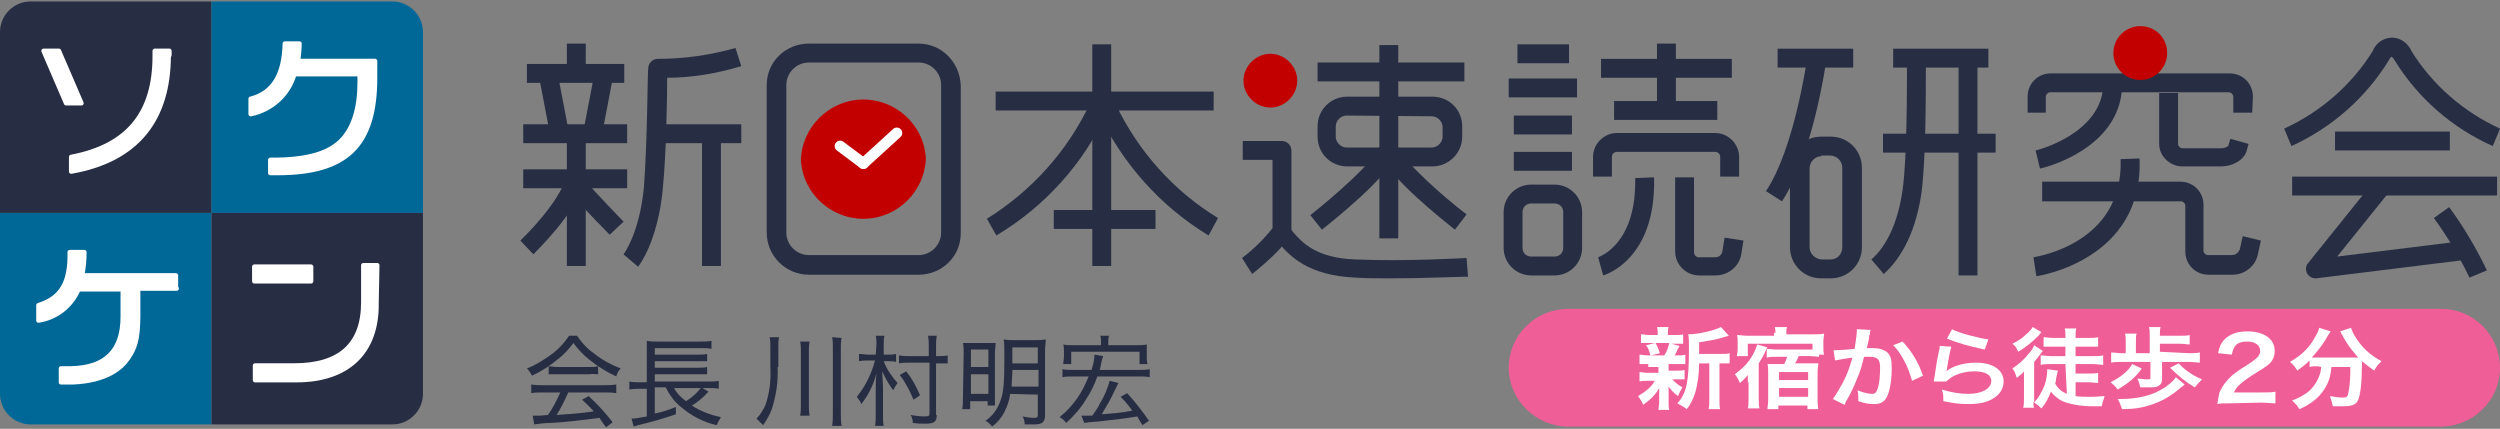
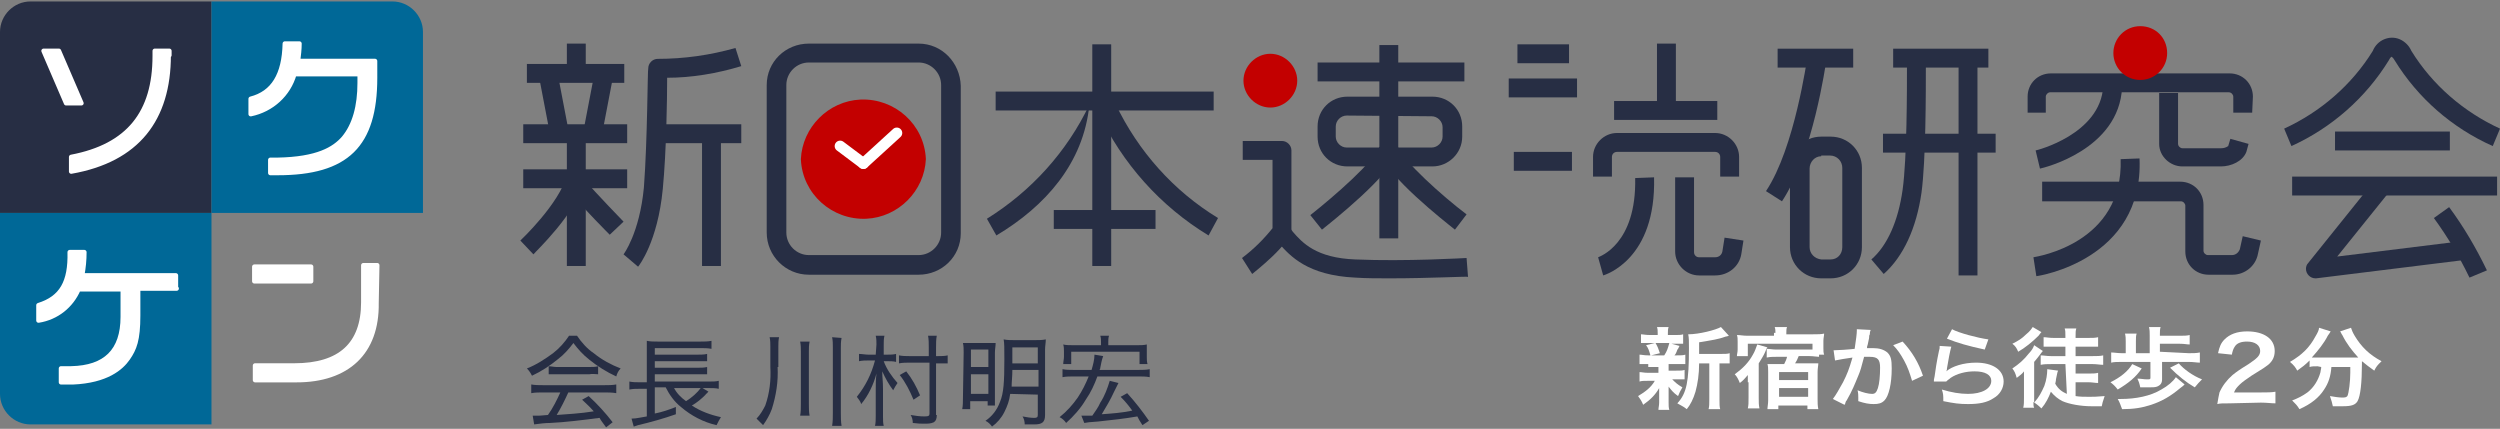
<svg xmlns="http://www.w3.org/2000/svg" xmlns:xlink="http://www.w3.org/1999/xlink" version="1.1" id="レイヤー_1" x="0px" y="0px" viewBox="0 0 344 59" style="enable-background:new 0 0 344 59;" xml:space="preserve">
  <rect x="0" y="0" width="344" height="59" fill="#808080" stroke="none" />
  <style type="text/css">
	.st0{fill:#272E44;}
	.st1{clip-path:url(#SVGID_00000039852494359230109720000013599704881148716423_);}
	.st2{fill:#006897;}
	.st3{fill:#FFFFFF;stroke:#FFFFFF;stroke-width:0.63;stroke-linecap:round;stroke-linejoin:round;}
	.st4{fill:#C30000;}
	.st5{fill:none;stroke:#FFFFFF;stroke-width:1.5;stroke-linecap:round;stroke-linejoin:round;}
	.st6{fill:#EF5E97;}
	.st7{enable-background:new    ;}
	.st8{fill:#FFFFFF;}
</style>
  <g id="txt">
    <path class="st0" d="M79.4,46.2c0.6,0.9,1.4,1.8,2.3,2.4c1.1,0.9,2.4,1.6,3.7,2.1c-0.3,0.3-0.5,0.7-0.6,1.1   c-1.3-0.6-2.6-1.4-3.7-2.3c-0.9-0.7-1.6-1.5-2.2-2.3c-0.6,0.8-1.3,1.6-2.1,2.2c-1.1,0.9-2.3,1.7-3.6,2.3c-0.2-0.4-0.4-0.7-0.7-1   c1.3-0.5,2.5-1.3,3.6-2.1c0.9-0.7,1.6-1.5,2.2-2.4L79.4,46.2z M74.7,54c-0.5,0-1.1,0-1.6,0.1v-1.2c0.5,0.1,1.1,0.1,1.6,0.1h8.5   c0.5,0,1.1,0,1.6-0.1v1.2C84.2,54,83.7,54,83.1,54h-4.9c-0.5,1.1-1,2.1-1.6,3.1c1.3-0.1,3.3-0.2,5.1-0.5c-0.7-0.8-1-1-1.6-1.6   l0.9-0.5c1.2,1.1,2.3,2.3,3.3,3.6l-0.9,0.7c-0.5-0.7-0.7-0.9-0.9-1.3c-2.3,0.3-4.7,0.6-6.8,0.7c-0.7,0-1.5,0.1-2.2,0.2l-0.2-1.2H74   c0.2,0,0.2,0,1.4-0.1c0.7-1,1.2-2,1.7-3.1H74.7z M75.5,50.4c0.4,0,0.7,0.1,1.1,0.1h4.5c0.4,0,0.8,0,1.2-0.1v1.1   c-0.4,0-0.8-0.1-1.2,0h-4.5c-0.4,0-0.7,0-1.1,0L75.5,50.4z" />
    <path class="st0" d="M92.7,53.3c0.4,0.8,1,1.4,1.7,1.9c0.8-0.5,1.5-1.1,2.1-1.9l1,0.6c-0.1,0-0.1,0.1-0.2,0.2   c-0.1,0.1-0.2,0.1-0.2,0.2c-0.6,0.6-1.2,1.1-1.9,1.5c1.2,0.8,2.6,1.3,4,1.6c-0.2,0.3-0.4,0.7-0.6,1.1c-1.8-0.4-3.5-1.3-4.9-2.5   c-0.9-0.7-1.6-1.7-2.1-2.7h-1.5v3.6c1-0.2,1.9-0.5,2.9-0.9v1c-1.7,0.6-3.5,1.1-5.2,1.5l-0.6,0.2l-0.3-1.1c0.7,0,1.4-0.2,2.1-0.3   v-3.8h-1c-0.5,0-0.9,0-1.4,0.1v-1.1c0.5,0.1,0.9,0.1,1.4,0.1h1v-4.3c0-0.5,0-0.9,0-1.4c0.5,0.1,1,0.1,1.5,0.1h5.9   c0.5,0,1,0,1.5-0.1v1.1c-0.5-0.1-1-0.1-1.5-0.1h-6.3v0.9H96c0.4,0,0.9,0,1.3-0.1v1c-0.4,0-0.9,0-1.3,0h-5.9v0.9H96   c0.4,0,0.9,0,1.3-0.1v1c-0.4,0-0.9,0-1.3,0h-5.9v1h7.5c0.5,0,0.9,0,1.3-0.1v1.1c-0.4-0.1-0.9-0.1-1.3-0.1H92.7z" />
    <path class="st0" d="M107,50.5c0.1,2-0.2,3.9-0.8,5.8c-0.3,0.8-0.7,1.5-1.2,2.2c-0.3-0.3-0.6-0.6-0.9-0.9c0.5-0.5,0.9-1.2,1.2-1.8   c0.6-1.7,0.8-3.5,0.7-5.3v-2.8c0-0.4,0-0.9-0.1-1.3h1.3c-0.1,0.4-0.1,0.9-0.1,1.3V50.5z M111.4,47c-0.1,0.5-0.1,0.9-0.1,1.4v7.2   c0,0.5,0,1.1,0.1,1.6h-1.3c0.1-0.5,0.1-1.1,0.1-1.6v-7.2c0-0.5,0-0.9-0.1-1.4L111.4,47z M115.8,46.5c-0.1,0.5-0.1,0.9-0.1,1.4v8.9   c0,0.6,0,1.2,0.1,1.8h-1.3c0.1-0.6,0.1-1.2,0.1-1.8v-9c0-0.5,0-0.9-0.1-1.4L115.8,46.5z" />
    <path class="st0" d="M120.6,47.4c0-0.4,0-0.8-0.1-1.2h1.2c-0.1,0.4-0.1,0.8-0.1,1.2v1.4h0.5c0.4,0,0.8,0,1.2-0.1v1.1   c-0.4-0.1-0.8-0.1-1.2-0.1h-0.5c0.4,1.1,1.1,2.1,1.9,3c-0.2,0.3-0.4,0.6-0.6,1c-0.6-0.8-1.1-1.7-1.5-2.6c0,0.9,0.1,1.3,0.1,2.4v3.8   c0,0.5,0,0.9,0.1,1.3h-1.2c0.1-0.4,0.1-0.9,0.1-1.3v-3.5c0-0.9,0-1.5,0.1-2.4c-0.4,1.5-1.1,3-2.1,4.2c-0.1-0.4-0.4-0.7-0.6-1   c1.2-1.5,2-3.1,2.5-5h-0.9c-0.4,0-0.8,0-1.3,0.1v-1c0.4,0,0.9,0.1,1.3,0.1h1L120.6,47.4z M128.9,57.1c0,0.5-0.1,0.8-0.4,1   c-0.4,0.2-0.9,0.2-1.3,0.2c-0.5,0-0.8,0-1.6-0.1c0-0.4-0.1-0.8-0.3-1.1c0.6,0.1,1.2,0.2,1.9,0.2c0.6,0,0.7-0.1,0.7-0.4v-7h-2.7   c-0.5,0-1,0-1.5,0.1v-1.1c0.5,0.1,1,0.1,1.4,0.1h2.7v-1.2c0-0.5,0-1.1-0.1-1.6h1.2c-0.1,0.5-0.1,1.1-0.1,1.6V49h0.3   c0.4,0,0.9,0,1.3-0.1V50c-0.4,0-0.9,0-1.3,0h-0.3V57.1z M125.7,55c-0.5-1.2-1.1-2.4-1.9-3.4l0.9-0.5c0.8,1,1.4,2.1,1.9,3.3   L125.7,55z" />
    <path class="st0" d="M132.6,48.5c0-0.4,0-0.9-0.1-1.3c0.4,0,0.8,0,1.6,0h1.7c0.6,0,0.9,0,1.2,0c0,0.4-0.1,0.9-0.1,1.3v5.9   c0,0.7,0,1,0,1.4h-1v-0.6h-2.4v1.1h-1.1c0.1-0.5,0.1-1,0.1-1.5L132.6,48.5z M133.6,50.5h2.4v-2.4h-2.4L133.6,50.5z M133.6,54.2h2.4   v-2.7h-2.4L133.6,54.2z M139,54.2c-0.1,0.9-0.4,1.7-0.8,2.5c-0.4,0.8-1,1.5-1.7,2c-0.2-0.3-0.5-0.6-0.9-0.8c0.9-0.6,1.6-1.5,2-2.6   c0.5-1.2,0.6-2.7,0.6-5.9c0-1.5,0-2.2-0.1-2.7c0.5,0.1,0.9,0.1,1.4,0.1h3c0.5,0,0.9,0,1.4-0.1c0,0.5-0.1,0.9-0.1,1.4v9   c0,1-0.4,1.3-1.5,1.3c-0.3,0-0.8,0-1.3,0c0-0.4-0.1-0.8-0.3-1.1c0.5,0.1,1.1,0.2,1.6,0.2c0.4,0,0.5-0.1,0.5-0.4v-2.8L139,54.2z    M139.3,50.9c0,1-0.1,1.6-0.1,2.3h3.7v-2.3L139.3,50.9z M142.8,47.8h-3.5V50h3.5V47.8z" />
    <path class="st0" d="M147.7,51.8c-0.5,0-1,0-1.5,0.1v-1.1c0.5,0.1,1,0.1,1.5,0.1h2.5c0.2-0.7,0.4-1.4,0.4-2.1l1.2,0.2   c-0.2,0.5-0.3,1.1-0.4,1.6c0,0.1,0,0.1-0.1,0.3h5.4c0.5,0,1,0,1.5-0.1v1.1c-0.5-0.1-1-0.1-1.5-0.1H151c-0.4,1.1-0.9,2.2-1.6,3.2   c-0.7,1.2-1.7,2.3-2.7,3.2c-0.2-0.3-0.5-0.6-0.9-0.8c1-0.8,1.8-1.7,2.5-2.7c0.6-0.9,1.1-1.9,1.5-2.9L147.7,51.8z M151.5,47.1   c0-0.3,0-0.6-0.1-0.9h1.2c-0.1,0.3-0.1,0.6-0.1,0.9v0.4h4c0.4,0,0.9,0,1.3-0.1c0,0.3,0,0.7,0,1v0.7c0,0.3,0,0.7,0.1,1h-1.1v-1.7   h-9.4v1.7h-1.1c0-0.3,0.1-0.7,0.1-1v-0.7c0-0.3,0-0.7-0.1-1c0.4,0.1,0.9,0.1,1.4,0.1h3.8L151.5,47.1z M148.8,57.2h0.7h0.8   c0.4-0.6,0.8-1.1,1.1-1.8c0.6-0.9,1-2,1.3-3l1.2,0.3c-0.2,0.4-0.4,0.8-0.6,1.2c-0.5,1.1-1.1,2.1-1.7,3.1c1.4-0.1,2.8-0.2,4.2-0.5   c-0.5-0.7-1-1.3-1.6-1.9l0.9-0.5c1.1,1.2,2.1,2.5,3,3.8l-0.9,0.6c-0.4-0.6-0.5-0.8-0.7-1.2c-1.7,0.3-3.5,0.5-5.4,0.7   c-1.3,0.1-1.4,0.1-1.9,0.2L148.8,57.2z" />
    <g>
      <defs>
        <path id="SVGID_1_" d="M4.2,0.2H54c2.3,0,4.2,1.9,4.2,4.2v49.8c0,2.3-1.9,4.2-4.2,4.2c0,0,0,0,0,0H4.2c-2.3,0-4.2-1.9-4.2-4.2     c0,0,0,0,0,0V4.4C0,2.1,1.9,0.2,4.2,0.2C4.2,0.2,4.2,0.2,4.2,0.2z" />
      </defs>
      <clipPath id="SVGID_00000096043285498669273520000014467003224907238057_">
        <use xlink:href="#SVGID_1_" style="overflow:visible;" />
      </clipPath>
      <g style="clip-path:url(#SVGID_00000096043285498669273520000014467003224907238057_);">
        <rect x="0" y="0.2" class="st0" width="29.1" height="29.1" />
        <rect x="29.1" y="0.2" class="st2" width="29.1" height="29.1" />
        <rect y="29.3" class="st2" width="29.1" height="29.1" />
-         <rect x="29.1" y="29.3" class="st0" width="29.1" height="29.1" />
      </g>
    </g>
    <path class="st3" d="M11.2,14.2H9.1L6,7h2.1L11.2,14.2z M23.2,7.6c0,8.8-4.3,14.4-13.4,16v-2c7.9-1.5,11.5-6.1,11.5-13.9V7h2V7.6z" />
    <path class="st3" d="M24.3,39.7H19v3.7c0,3.4-0.5,4.6-1.4,5.9s-2.9,3.1-7.6,3.3H8.4v-1.9h1.4c4.7-0.1,7.1-2.4,7.1-7.1v-3.8h-6.1   c-1,2.3-3,3.9-5.5,4.3v-2.1c3.2-1,4.4-3.2,4.3-7.3h2c0,1.1-0.1,2.1-0.3,3.2h12.9V39.7z" />
    <path class="st3" d="M51.6,10.7c0,9.3-3.9,13.1-13.4,13.1h-1V22h1c5.5-0.1,7.8-1.5,9.1-3c1.5-1.8,2.2-4.4,2.2-7.6v-1.2h-9   c-0.8,2.8-3.1,4.9-6,5.5v-2.1c3.1-0.8,4.6-3.3,4.7-7.6h2c0,0.8-0.1,1.6-0.2,2.4h10.6L51.6,10.7z" />
    <path class="st3" d="M42.8,36.7v2H35v-2H42.8z M51.8,41.7c0.1,6.8-4,10.6-11,10.6h-5.7v-2h5.4c6.3,0,9.5-2.9,9.5-8.7v-5.1h1.9   L51.8,41.7z" />
-     <rect x="220.3" y="8.1" class="st0" width="18" height="2.6" />
    <rect x="222.1" y="13.9" class="st0" width="14.2" height="2.6" />
    <path class="st0" d="M251.9,38.3h-1.3c-2.4,0-4.3-1.9-4.3-4.3V23.1c0-2.4,1.9-4.3,4.3-4.3h1.3c2.4,0,4.3,1.9,4.3,4.3V34   C256.2,36.4,254.3,38.3,251.9,38.3z M250.6,21.5c-0.9,0-1.6,0.8-1.6,1.7V34c0,0.9,0.7,1.6,1.6,1.7h1.3c0.9,0,1.6-0.7,1.6-1.7V23.1   c0-0.9-0.7-1.7-1.7-1.7l0,0H250.6z" />
    <rect x="244.6" y="6.7" class="st0" width="10.4" height="2.6" />
    <rect x="260.5" y="6.7" class="st0" width="13.1" height="2.6" />
    <rect x="259.1" y="18.4" class="st0" width="15.5" height="2.6" />
    <path class="st0" d="M245.2,27.7l-2.2-1.4c4-6,5.6-18.2,5.7-18.3l2.6,0.4C251.2,8.8,249.5,21.2,245.2,27.7z" />
    <path class="st0" d="M259.2,37.7l-1.7-2c2.2-1.9,3.7-5.3,4.3-9.6s0.6-13.4,0.6-17.8h2.6c0,4.8,0,13.7-0.6,18.2   C263.7,31.4,261.9,35.3,259.2,37.7z" />
    <rect x="269.5" y="8.1" class="st0" width="2.6" height="29.8" />
    <path class="st0" d="M126.4,37.8h-15.1c-3.2,0-5.8-2.6-5.8-5.8V11.7c0-3.2,2.6-5.7,5.8-5.7h15.1c3.2,0,5.7,2.6,5.8,5.8v20.3   C132.2,35.3,129.6,37.8,126.4,37.8z M111.3,8.6c-1.7,0-3.1,1.4-3.1,3.1v20.3c0,1.7,1.4,3.1,3.1,3.1h15.1c1.7,0,3.1-1.4,3.1-3.1v0   V11.7c0-1.7-1.4-3.1-3.1-3.1H111.3z" />
    <rect x="137" y="12.6" class="st0" width="30" height="2.6" />
    <rect x="145" y="28.9" class="st0" width="14" height="2.6" />
    <rect x="150.3" y="6.1" class="st0" width="2.6" height="30.5" />
    <path class="st0" d="M220.6,37.9l-0.7-2.5c0.2-0.1,5.3-1.8,5.1-10.9l2.6-0.1C227.9,35.7,220.9,37.8,220.6,37.9z" />
    <path class="st0" d="M280.7,23.2l-0.6-2.5c0.1,0,8.9-2.2,9.3-8.8L292,12C291.6,20.6,281.2,23.1,280.7,23.2z" />
    <path class="st0" d="M280.2,38l-0.4-2.6c0.5-0.1,12.4-1.9,12-13.5l2.6-0.1C295,35.8,280.4,38,280.2,38z" />
    <path class="st0" d="M166.3,32.4c-6.6-4-11.9-9.9-15.2-17l2.4-1.1c3.1,6.5,8,12,14.1,15.7L166.3,32.4z" />
-     <path class="st0" d="M137.1,32.4l-1.3-2.3c6.1-3.8,11-9.2,14.1-15.7l2.4,1.1C149.1,22.5,143.8,28.4,137.1,32.4z" />
+     <path class="st0" d="M137.1,32.4l-1.3-2.3c6.1-3.8,11-9.2,14.1-15.7C149.1,22.5,143.8,28.4,137.1,32.4z" />
    <rect x="207.6" y="10.8" class="st0" width="9.4" height="2.6" />
-     <rect x="208.3" y="15.9" class="st0" width="8" height="2.6" />
    <rect x="208.8" y="6.1" class="st0" width="7.1" height="2.6" />
    <rect x="208.3" y="20.9" class="st0" width="8" height="2.6" />
-     <path class="st0" d="M213.9,37.9h-3.2c-2.1,0-3.8-1.7-3.8-3.8v-4.9c0-2.1,1.7-3.8,3.8-3.8h3.2c2.1,0,3.8,1.7,3.8,3.8v4.9   C217.7,36.2,216,37.9,213.9,37.9z M210.7,28c-0.7,0-1.2,0.5-1.2,1.2v0v4.9c0,0.7,0.5,1.2,1.2,1.2l0,0h3.2c0.7,0,1.2-0.5,1.2-1.2   l0,0v-4.9c0-0.7-0.5-1.2-1.2-1.2l0,0H210.7z" />
    <path class="st0" d="M239.3,24.3h-2.6v-2.7c0-0.4-0.3-0.7-0.7-0.7h-13.5c-0.4,0-0.7,0.3-0.7,0.7v2.7h-2.6v-2.7   c0-1.8,1.5-3.3,3.3-3.3l0,0H236c1.8,0,3.3,1.5,3.3,3.3v0V24.3z" />
    <rect x="228" y="6" class="st0" width="2.6" height="9.1" />
    <path class="st0" d="M307.2,37.8h-3.3c-1.8,0-3.2-1.4-3.2-3.2c0,0,0,0,0,0v-6.3c0-0.3-0.3-0.6-0.6-0.6h-19.1V25H300   c1.8,0,3.2,1.4,3.2,3.2l0,0v6.3c0,0.3,0.3,0.6,0.6,0.6h3.3c0.5,0,0.9-0.3,1.1-0.8l0.4-1.8l2.5,0.6l-0.4,1.8   C310.4,36.6,308.9,37.8,307.2,37.8z" />
    <path class="st0" d="M305.6,22.9h-5.3c-1.7,0-3.2-1.4-3.2-3.1c0,0,0,0,0,0v-7h2.6v7c0,0.3,0.3,0.6,0.6,0.6h5.3c0.4,0,0.7-0.1,1-0.3   l0.3-1l2.5,0.7l-0.3,1.1C308.6,22.2,307,22.9,305.6,22.9z" />
    <path class="st0" d="M309.9,15.5h-2.6v-2.2c0-0.3-0.3-0.6-0.6-0.6h-24.6c-0.3,0-0.6,0.3-0.6,0.6v2.2H279v-2.2   c0-1.8,1.4-3.2,3.2-3.2l0,0h24.6c1.8,0,3.2,1.4,3.2,3.2c0,0,0,0,0,0L309.9,15.5z" />
    <path class="st0" d="M236,37.9h-2.2c-1.8,0-3.3-1.5-3.3-3.3c0,0,0,0,0,0V24.4h2.6v10.3c0,0.4,0.3,0.7,0.7,0.7h2.2   c0.5,0,0.9-0.3,1-0.8l0.3-1.9l2.6,0.4l-0.3,1.9C239.3,36.7,237.8,37.9,236,37.9z" />
    <path class="st0" d="M315.3,20.1l-1-2.4c5-2.3,9.3-6,12.2-10.7c0.6-1.5,2.3-2.2,3.7-1.6c0.7,0.3,1.3,0.9,1.6,1.6   c2.9,4.7,7.2,8.4,12.2,10.7l-1,2.4c-5.6-2.5-10.3-6.6-13.5-11.8c-0.1-0.2-0.2-0.3-0.4-0.5c-0.2,0.1-0.3,0.3-0.4,0.5   C325.5,13.5,320.8,17.6,315.3,20.1z" />
    <rect x="321.3" y="18.1" class="st0" width="15.8" height="2.6" />
    <rect x="315.4" y="24.3" class="st0" width="28.2" height="2.6" />
    <path class="st0" d="M318.6,38.3c-0.7,0-1.3-0.6-1.3-1.3c0-0.3,0.1-0.6,0.3-0.8l9-11.2l2,1.6l-7,8.7l17-2.1l0.3,2.6l-20.2,2.5   L318.6,38.3z" />
    <path class="st0" d="M339.8,38.2c-1.4-2.9-3-5.6-4.9-8.2l2.1-1.5c2,2.7,3.7,5.6,5.2,8.7L339.8,38.2z" />
    <rect x="78" y="6" class="st0" width="2.6" height="4" />
    <rect x="78" y="18.8" class="st0" width="2.6" height="17.8" />
    <rect x="72.5" y="8.8" class="st0" width="13.4" height="2.6" />
    <rect x="72" y="17.1" class="st0" width="14.3" height="2.6" />
    <rect x="72" y="23.3" class="st0" width="14.3" height="2.6" />
    <path class="st0" d="M73.4,35l-1.8-1.9c0.1-0.1,5.4-5.1,6.4-9l2.5,0.7C79.3,29.4,73.6,34.7,73.4,35z" />
    <path class="st0" d="M83.9,32.3c0,0-3.6-3.6-5.8-6.2l2-1.7c2.2,2.5,5.7,6.1,5.7,6.1L83.9,32.3z" />
    <path class="st0" d="M87.8,36.7l-2-1.7c0,0,2.2-2.9,2.8-9.2c0.5-6.6,0.5-16.3,0.6-16.4c0-0.7,0.6-1.3,1.3-1.3c0,0,0,0,0,0l0,0   c3.6,0,7.2-0.5,10.7-1.5l0.8,2.5c-3.3,1-6.8,1.6-10.2,1.6c0,2.9-0.1,10.1-0.6,15.3C90.5,33.3,87.9,36.6,87.8,36.7z" />
    <rect x="91.3" y="17.1" class="st0" width="10.7" height="2.6" />
    <rect x="96.6" y="18.6" class="st0" width="2.6" height="18" />
    <rect x="74.9" y="10.1" transform="matrix(0.982 -0.188 0.188 0.982 -1.309 14.576)" class="st0" width="2.6" height="8.2" />
    <rect x="78.2" y="12.9" transform="matrix(0.188 -0.982 0.982 0.188 52.913 92.369)" class="st0" width="8.2" height="2.6" />
    <rect x="181.3" y="8.6" class="st0" width="20.2" height="2.6" />
    <rect x="189.8" y="6.2" class="st0" width="2.6" height="26.6" />
    <path class="st0" d="M197.1,22.9h-11.7c-2.3,0-4.1-1.8-4.1-4.1v-1.4c0-2.3,1.8-4.1,4.1-4.1h11.7c2.3,0,4.1,1.8,4.1,4.1v1.4   C201.2,21.1,199.3,22.9,197.1,22.9z M185.3,15.9c-0.8,0-1.5,0.7-1.5,1.5v1.4c0,0.8,0.7,1.5,1.5,1.5h11.7c0.8,0,1.5-0.7,1.5-1.5   v-1.3c0-0.8-0.7-1.5-1.5-1.5L185.3,15.9z" />
    <path class="st0" d="M181.9,31.6l-1.6-2c3.3-2.6,8.8-7.4,9.5-9.4l2.5,0.8C191.1,24.3,183.4,30.4,181.9,31.6z" />
    <path class="st0" d="M200.2,31.6c-1.5-1.2-9.3-7.3-10.4-10.7l2.5-0.8c0.7,2,6.2,6.9,9.5,9.4L200.2,31.6z" />
    <path class="st0" d="M172.3,37.7l-1.4-2.2c1.6-1.2,3-2.6,4.2-4.1V22H171v-2.6h5.4c0.7,0,1.3,0.6,1.3,1.3v0v10.9   C177.7,33.5,172.4,37.6,172.3,37.7z" />
    <path class="st0" d="M191.2,38.3c-1.6,0-3.2,0-4.7-0.1c-6.6-0.3-9-3-10.5-4.7l-0.6-0.6l1.8-1.8c0.2,0.2,0.5,0.5,0.7,0.8   c1.3,1.5,3.2,3.6,8.6,3.8c6.9,0.3,15.2-0.2,15.3-0.2l0.2,2.6C202,38,196.8,38.3,191.2,38.3z" />
    <path class="st4" d="M171.1,11.1c0,2,1.7,3.7,3.7,3.7s3.7-1.7,3.7-3.7c0-2-1.7-3.7-3.7-3.7C172.8,7.4,171.1,9.1,171.1,11.1   C171.1,11.1,171.1,11.1,171.1,11.1z" />
    <path class="st4" d="M290.8,7.3c0,2,1.6,3.7,3.7,3.7c2,0,3.7-1.6,3.7-3.7s-1.6-3.7-3.7-3.7c0,0,0,0,0,0   C292.4,3.6,290.8,5.3,290.8,7.3z" />
    <path class="st4" d="M110.2,21.9c0.2,4.8,4.3,8.4,9,8.2c4.4-0.2,8-3.8,8.2-8.2c-0.2-4.8-4.3-8.4-9-8.2   C114,13.9,110.4,17.5,110.2,21.9z" />
    <line class="st5" x1="118.8" y1="22.5" x2="115.6" y2="20.1" />
    <line class="st5" x1="118.8" y1="22.5" x2="123.4" y2="18.3" />
  </g>
  <g>
    <g>
-       <path class="st6" d="M344,50.6c0,4.5-3.7,8.1-8.2,8.1H215.8c-4.5,0-8.2-3.7-8.2-8.1c0-4.5,3.7-8.1,8.2-8.1h119.9    C340.3,42.4,344,46.1,344,50.6z" />
-     </g>
+       </g>
    <g>
      <g class="st7">
        <path class="st8" d="M226.8,50.1c-0.6,0-0.9,0-1.2,0v-1.3c0.3,0,0.6,0.1,1.2,0.1h0.3c-0.2-0.7-0.3-1-0.6-1.4l1.2-0.3h-0.6     c-0.6,0-0.9,0-1.3,0V46c0.3,0,0.6,0.1,1.3,0.1h1v-0.2c0-0.4,0-0.6-0.1-0.9h1.6c-0.1,0.3-0.1,0.5-0.1,0.9v0.2h0.9     c0.6,0,0.9,0,1.2-0.1v1.3c-0.4,0-0.7,0-1.3,0H230l1.1,0.3c-0.1,0.2-0.1,0.2-0.2,0.4c-0.1,0.1-0.1,0.1-0.2,0.4     c-0.1,0.2-0.1,0.3-0.3,0.5h0.3c0.6,0,0.9,0,1.2-0.1v1.3c-0.4,0-0.7,0-1.2,0h-1.1V51h1c0.6,0,0.9,0,1.2-0.1v1.3     c-0.3,0-0.7,0-1.2,0h-0.5c0.4,0.4,0.7,0.7,1.4,1.1c-0.3,0.5-0.4,0.7-0.6,1.2c-0.7-0.5-0.9-0.8-1.3-1.3c0,0.2,0,0.2,0,0.5     c0,0,0,0.4,0,0.5v1.2c0,0.4,0,0.7,0.1,1h-1.5c0-0.3,0.1-0.6,0.1-1v-1.2c0-0.2,0-0.5,0-0.8c-0.5,0.9-1.2,1.6-2.2,2.3     c-0.2-0.5-0.4-0.8-0.7-1.2c1-0.6,1.8-1.2,2.3-2.1h-0.9c-0.6,0-0.9,0-1.2,0.1v-1.3c0.3,0,0.6,0.1,1.2,0.1h1.4v-0.6     c0-0.2,0-0.2,0-0.2H226.8z M227.8,47.2c0.3,0.5,0.4,0.8,0.6,1.4l-1.2,0.3h1.8c0.4-0.6,0.5-1,0.7-1.7L227.8,47.2L227.8,47.2z      M236.8,48.7c0.6,0,0.9,0,1.2-0.1V50c-0.3,0-0.5,0-1.1,0h-0.3v4.9c0,0.7,0,1.1,0.1,1.4h-1.6c0.1-0.4,0.1-0.7,0.1-1.4V50h-1.4     c0,1.5-0.2,2.8-0.5,3.9c-0.3,1-0.7,1.8-1.2,2.4c-0.5-0.4-0.8-0.5-1.3-0.8c1.3-1.4,1.6-3,1.6-7.6c0-1,0-1.4-0.1-1.9     c1.5,0,3.8-0.6,4.5-1l1.1,1.2c-0.1,0-0.2,0.1-0.4,0.1c-1.1,0.4-1.9,0.5-3.7,0.8v1.6C233.7,48.7,236.8,48.7,236.8,48.7z" />
        <path class="st8" d="M240.5,52.6c0,0,0-0.2,0-0.4c0-0.2,0-0.2,0-0.6c-0.5,0.6-0.7,0.8-1.1,1.1c-0.2-0.5-0.4-0.9-0.7-1.2     c1.1-0.8,1.9-1.6,2.5-2.7c0.3-0.5,0.4-0.9,0.6-1.4l1.4,0.4c-0.1,0.1-0.2,0.3-0.3,0.6c-0.2,0.5-0.6,1.1-0.9,1.6v4.7     c0,0.7,0,1,0.1,1.5h-1.6c0.1-0.5,0.1-0.7,0.1-1.5l0-1.6V52.6z M244.3,45.8c0-0.3,0-0.5-0.1-0.8h1.7c-0.1,0.2-0.1,0.5-0.1,0.8V46     h3.7c0.7,0,1.1,0,1.5-0.1c0,0.3-0.1,0.6-0.1,1v1c0,0.4,0,0.6,0.1,0.9h-0.7v0.3c-0.3,0-0.8-0.1-1.3-0.1h-1.5     c-0.2,0.5-0.3,0.7-0.5,1h1.8c0.6,0,1,0,1.4,0c0,0.3-0.1,0.7-0.1,1.2v3.7c0,0.5,0,0.9,0.1,1.4h-1.5v-0.5h-4v0.5h-1.5     c0-0.3,0.1-0.7,0.1-1.2v-3.9c0-0.5,0-0.8-0.1-1.1c0.4,0,0.7,0,1.3,0h1c0.2-0.4,0.3-0.6,0.4-1h-1.5c-0.5,0-0.8,0-1.3,0.1V48     c0.4,0,0.8,0.1,1.3,0.1h4.4c0.2,0,0.4,0,0.6,0v-0.8h-8.9v1.7h-1.5c0-0.3,0.1-0.5,0.1-0.9v-1.1c0-0.4,0-0.6-0.1-0.9     c0.5,0,0.8,0.1,1.5,0.1h3.6V45.8L244.3,45.8z M244.8,52.3h4v-1.1h-4V52.3z M244.8,54.6h4v-1.2h-4V54.6z" />
        <path class="st8" d="M257.4,45.4c0,0.1-0.1,0.2-0.1,0.4c0,0.2,0,0.2-0.1,0.4c0,0.3,0,0.3-0.2,1.2c-0.1,0.3-0.1,0.3-0.1,0.5     c0.4,0,0.6,0,0.8,0c0.9,0,1.5,0.2,2,0.6c0.5,0.5,0.6,1,0.6,2.2c0,2.1-0.4,3.8-1,4.4c-0.4,0.4-0.8,0.5-1.5,0.5     c-0.6,0-1.2-0.1-2.1-0.4c0-0.2,0-0.4,0-0.5c0-0.3,0-0.6-0.1-1c0.7,0.3,1.5,0.5,2,0.5c0.4,0,0.6-0.2,0.8-0.8     c0.2-0.6,0.3-1.7,0.3-2.8c0-1.1-0.3-1.5-1.4-1.5c-0.3,0-0.5,0-0.8,0c-0.4,1.5-0.5,1.9-0.8,2.6c-0.5,1.2-0.8,2-1.6,3.4     c-0.1,0.1-0.1,0.1-0.2,0.4c0,0.1,0,0.1-0.1,0.2l-1.6-0.8c0.4-0.5,0.9-1.4,1.4-2.3c0.6-1.2,0.8-1.7,1.3-3.4     c-0.7,0.1-2,0.3-2.4,0.4l-0.2-1.4c0.5,0,2.1-0.1,2.9-0.2c0.2-1.3,0.3-2.1,0.3-2.5c0,0,0-0.1,0-0.2L257.4,45.4z M261.8,47     c1.3,1.4,2.2,2.9,2.8,4.7l-1.5,0.7c-0.3-1-0.6-1.9-1.1-2.8c-0.5-0.9-0.9-1.5-1.5-2.1L261.8,47z" />
        <path class="st8" d="M268.5,47.7c-0.2,0.7-0.4,1.8-0.6,3c0,0.2,0,0.2-0.1,0.4l0,0c0.8-0.7,2.4-1.2,4.1-1.2c2.3,0,3.8,1,3.8,2.6     c0,0.9-0.5,1.8-1.4,2.3c-0.9,0.6-2,0.8-3.5,0.8c-1.2,0-1.9-0.1-3.4-0.4c0-0.8,0-1-0.2-1.6c1.3,0.4,2.5,0.6,3.6,0.6     c1.9,0,3.2-0.7,3.2-1.8c0-0.8-0.8-1.3-2.3-1.3c-1.2,0-2.4,0.3-3.3,0.9c-0.2,0.2-0.3,0.2-0.6,0.5l-1.7,0c0-0.2,0-0.3,0.1-0.7     c0.1-0.8,0.3-2.1,0.6-3.5c0.1-0.3,0.1-0.4,0.1-0.7L268.5,47.7z M268.6,45.3c0.9,0.5,3.5,1.2,5,1.4l-0.5,1.4     c-2.3-0.5-3.7-0.9-5.2-1.5L268.6,45.3z" />
        <path class="st8" d="M284.2,50.1h-2c-0.5,0-0.9,0-1.4,0.1v-1.3c0.4,0,0.8,0.1,1.4,0.1h2v-1.3h-1.6c-0.5,0-1,0-1.4,0v-1.3     c0.4,0,0.7,0.1,1.4,0.1h1.6v-0.2c0-0.6,0-0.8-0.1-1.1h1.6c-0.1,0.3-0.1,0.5-0.1,1.1v0.2h1.7c0.6,0,1,0,1.4-0.1v1.3     c-0.4,0-0.8,0-1.3,0h-1.8v1.3h2.4c0.5,0,1,0,1.4-0.1v1.3c-0.4,0-0.9-0.1-1.4-0.1h-2.4v1.3h1.8c0.6,0,0.9,0,1.3-0.1v1.4     c-0.4,0-0.8-0.1-1.3-0.1h-1.8v1.9c0.6,0.1,1.2,0.1,1.9,0.1c0.5,0,1,0,2.1-0.1c-0.3,0.9-0.3,0.9-0.4,1.4c-1,0-1,0-1.4,0     c-1.5,0-3.1-0.3-4-0.7c-0.6-0.3-1.1-0.7-1.6-1.3c-0.3,0.8-0.7,1.6-1.3,2.3c-0.5-0.5-0.7-0.6-1.1-0.9c0,0.4,0,0.6,0.1,0.8h-1.5     c0.1-0.4,0.1-0.8,0.1-1.4v-2.1c0-0.5,0-0.7,0-1.5c-0.3,0.4-0.5,0.5-1,0.9c-0.2-0.7-0.3-0.9-0.6-1.3c0.9-0.6,1.6-1.2,2.3-2.1     c0.4-0.4,0.6-0.8,0.7-1.1l1.2,0.8c-0.1,0.1-0.1,0.1-0.4,0.5c-0.2,0.3-0.4,0.5-0.8,1V55c0,0.2,0,0.3,0,0.4c0.7-0.8,1-1.4,1.4-2.3     c0.3-0.8,0.4-1.7,0.4-2.2c0,0,0-0.1,0-0.1l1.5,0.2c-0.1,0.2-0.1,0.2-0.3,1.2c0,0.1,0,0.2-0.1,0.6c0.4,0.7,0.9,1.1,1.6,1.4     L284.2,50.1L284.2,50.1z M280.9,45.7c-0.1,0.1-0.1,0.1-0.4,0.5c-0.8,0.8-1.9,1.7-2.8,2.2c-0.2-0.5-0.4-0.8-0.8-1.1     c0.8-0.4,1.3-0.7,1.9-1.3c0.5-0.4,0.7-0.7,0.9-1L280.9,45.7z" />
        <path class="st8" d="M294.7,50.7c-0.8,1.2-1.8,2-3.3,2.9c-0.3-0.4-0.6-0.7-1-1c1.4-0.7,2.4-1.5,3-2.5L294.7,50.7z M301.2,48.6     c0.6,0,1,0,1.5-0.1v1.4c-0.4,0-0.9-0.1-1.5-0.1h-3.7v2.4c0,0.5-0.2,0.8-0.7,1c-0.3,0.1-0.6,0.1-1.2,0.1c-0.2,0-0.8,0-1.1,0     c-0.1-0.5-0.2-0.8-0.4-1.2c0.5,0,0.9,0.1,1.3,0.1c0.4,0,0.5,0,0.5-0.2v-2.2h-3.9c-0.6,0-1.1,0-1.5,0.1v-1.4     c0.4,0,0.9,0.1,1.5,0.1h0.5V47c0-0.4,0-0.7-0.1-1.1h1.6c-0.1,0.3-0.1,0.6-0.1,1.1v1.6h1.9v-2.4c0-0.5,0-0.8-0.1-1.2h1.6     c-0.1,0.3-0.1,0.6-0.1,1v0.2h2.7c0.6,0,1,0,1.4-0.1v1.3c-0.4,0-0.7-0.1-1.4-0.1h-2.7v1.1L301.2,48.6L301.2,48.6z M300.6,52.9     c-0.2,0.2-0.2,0.2-0.6,0.5c-1.3,1.1-2.5,1.8-4,2.3c-1.2,0.4-2.4,0.6-4,0.6c-0.2-0.5-0.3-0.9-0.6-1.4c0.2,0,0.3,0,0.4,0     c2.1,0,4.1-0.4,5.6-1.3c0.9-0.5,1.6-1.1,2-1.7L300.6,52.9z M299.8,50c0.7,0.8,1.9,1.7,3.2,2.2c-0.4,0.4-0.6,0.6-1,1.1     c-1.2-0.7-2.3-1.6-3.4-2.7L299.8,50z" />
        <path class="st8" d="M306.8,55.5c-1,0-1.3,0-1.7,0.1c0.1-0.7,0.2-1.1,0.3-1.6c0.4-0.9,1-1.7,1.8-2.4c0.5-0.4,0.9-0.7,2.2-1.5     c1.2-0.8,1.6-1.2,1.6-1.8c0-0.8-0.7-1.3-1.8-1.3c-0.8,0-1.4,0.2-1.7,0.7c-0.2,0.3-0.3,0.6-0.4,1.1l-1.9-0.2     c0.2-0.9,0.4-1.4,0.9-1.9c0.7-0.7,1.7-1.1,3.1-1.1c2.3,0,3.8,1,3.8,2.7c0,0.8-0.3,1.4-0.9,1.9c-0.4,0.3-0.5,0.4-2.3,1.5     c-0.6,0.4-1.3,0.9-1.6,1.2c-0.4,0.4-0.6,0.6-0.8,1.1h3.7c0.8,0,1.5,0,2-0.1v1.6c-0.6,0-1.2-0.1-2-0.1L306.8,55.5L306.8,55.5     L306.8,55.5z" />
        <path class="st8" d="M318.9,50.4c-0.5,0-0.8,0-1.1,0.1v-0.9c-0.6,0.6-1,0.9-1.7,1.4c-0.2-0.4-0.5-0.8-1-1.2c1.7-1,2.7-2,3.5-3.5     c0.3-0.5,0.5-0.9,0.5-1.2l1.6,0.5c-0.1,0.2-0.2,0.3-0.4,0.6c-0.5,1-1.3,2-2.2,3c0.4,0,0.4,0,0.7,0h4.9c0.3,0,0.5,0,0.8,0     c-0.9-1-1.6-1.9-2.2-3.1c-0.1-0.1-0.2-0.4-0.3-0.5l1.5-0.5c0.1,0.3,0.2,0.6,0.5,1.1c0.9,1.5,2,2.6,3.7,3.5     c-0.6,0.6-0.7,0.7-1,1.3c-0.7-0.5-1.1-0.8-1.7-1.3c0,0.2,0,0.2,0,0.4c0,2.5-0.2,4.4-0.6,5.1c-0.3,0.5-0.8,0.7-2,0.7     c-0.3,0-0.5,0-1.4,0c-0.1-0.5-0.2-0.8-0.4-1.4c0.6,0.1,1.2,0.2,1.6,0.2c0.5,0,0.6,0,0.8-0.2c0.2-0.4,0.4-2,0.4-3.2v-0.3     c0,0,0-0.1,0-0.2s0-0.2,0-0.3h-2.6c-0.1,1.3-0.4,2.2-1,3.1c-0.7,1.1-1.8,2-3.4,2.7c-0.3-0.5-0.5-0.7-1-1.2     c0.8-0.3,1.4-0.6,2.1-1.1c0.9-0.7,1.5-1.7,1.8-2.8c0-0.2,0.1-0.4,0.1-0.7L318.9,50.4L318.9,50.4L318.9,50.4z" />
      </g>
    </g>
  </g>
</svg>